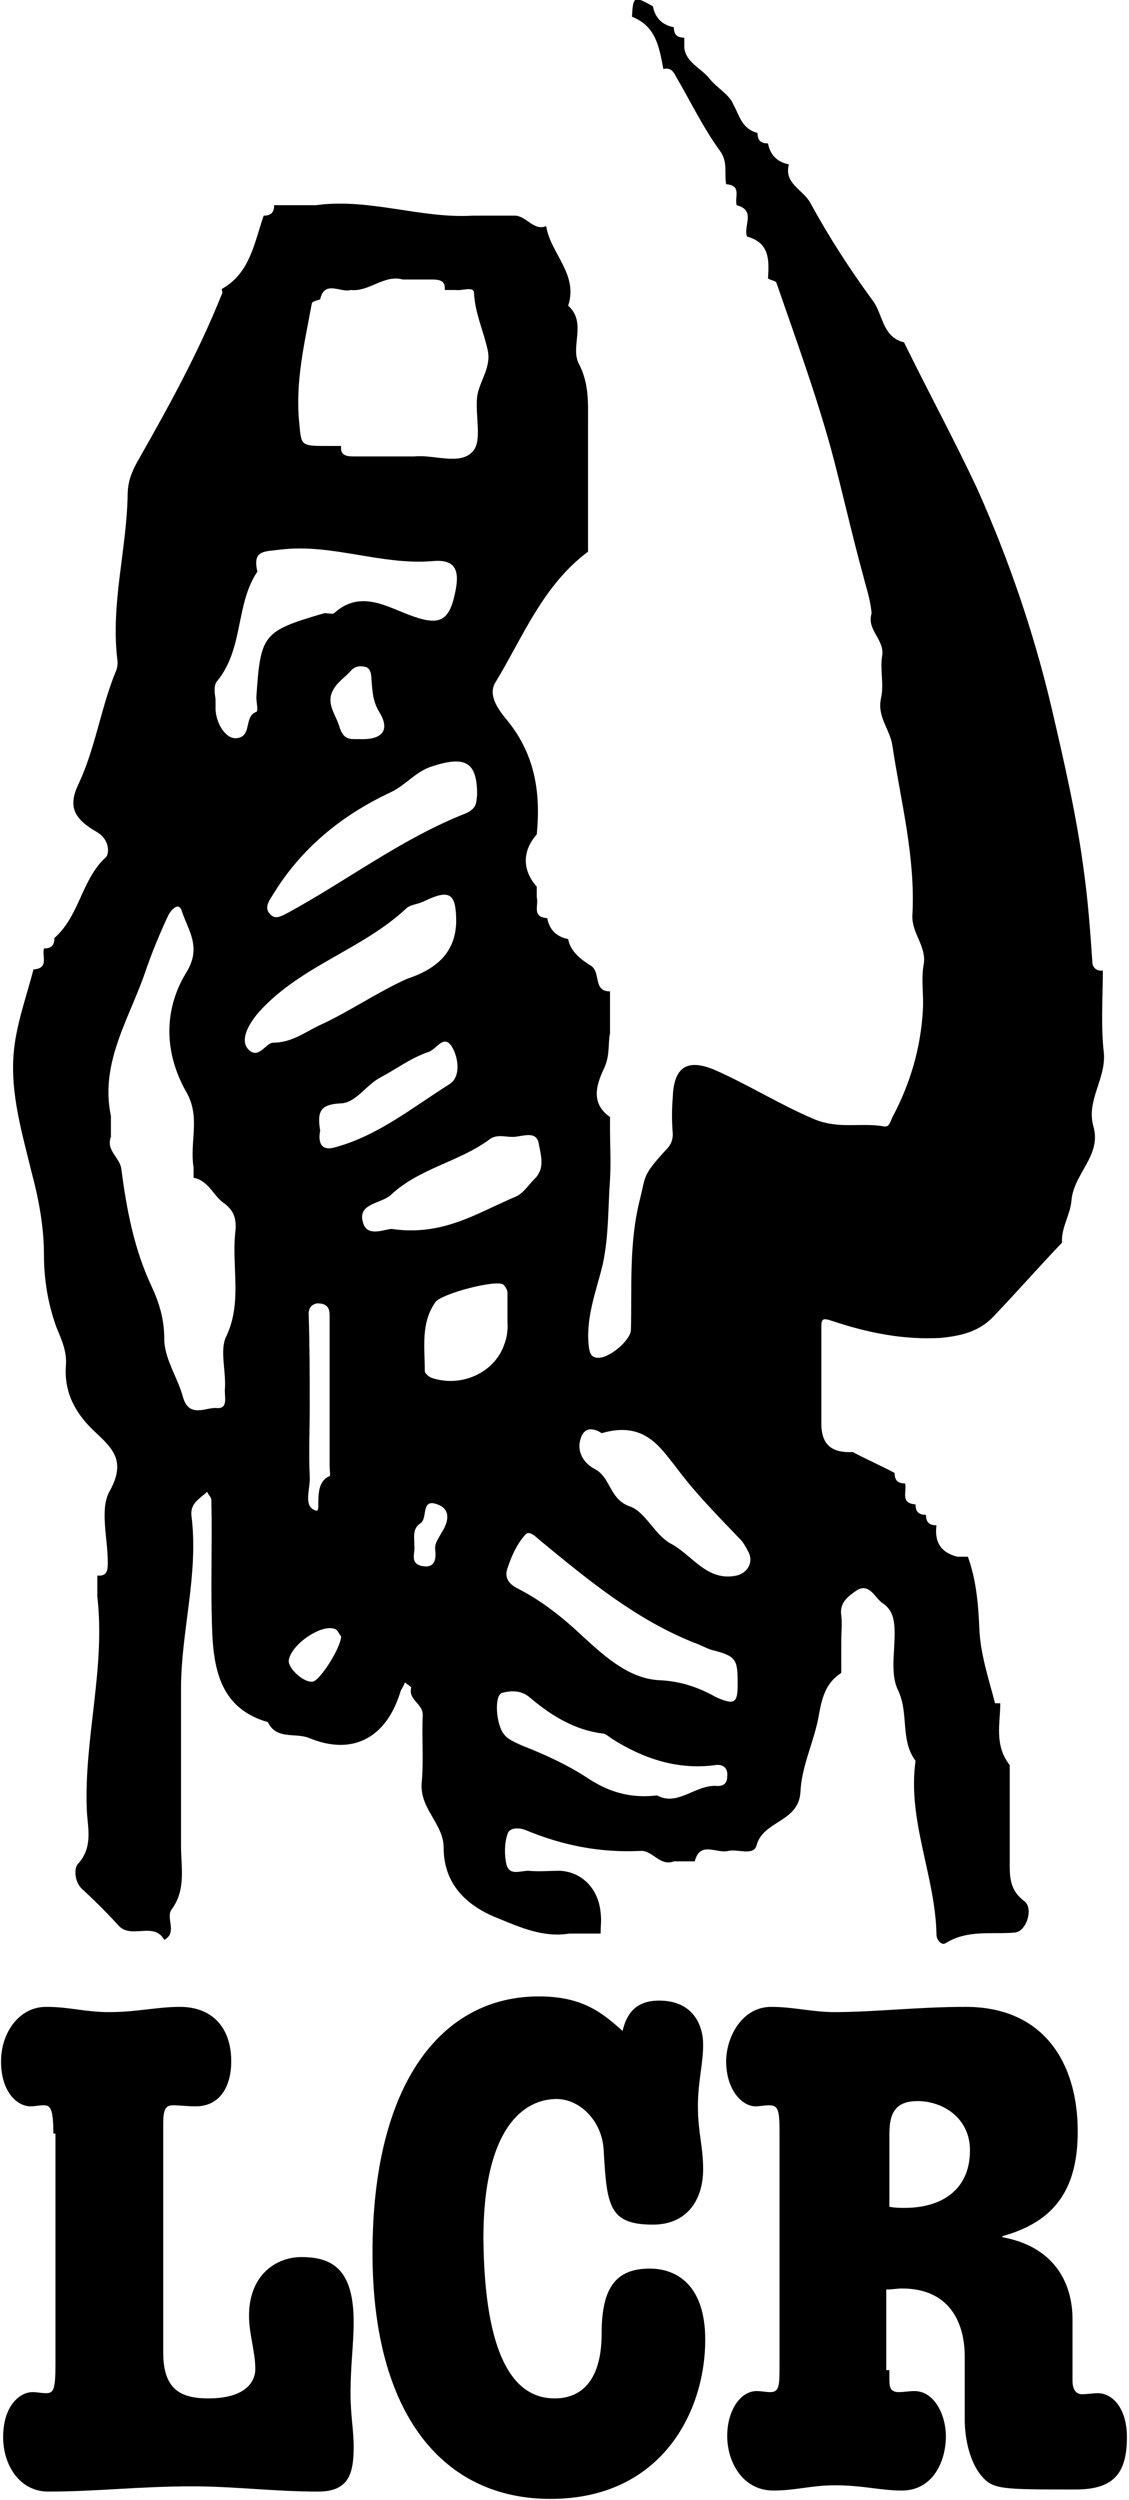
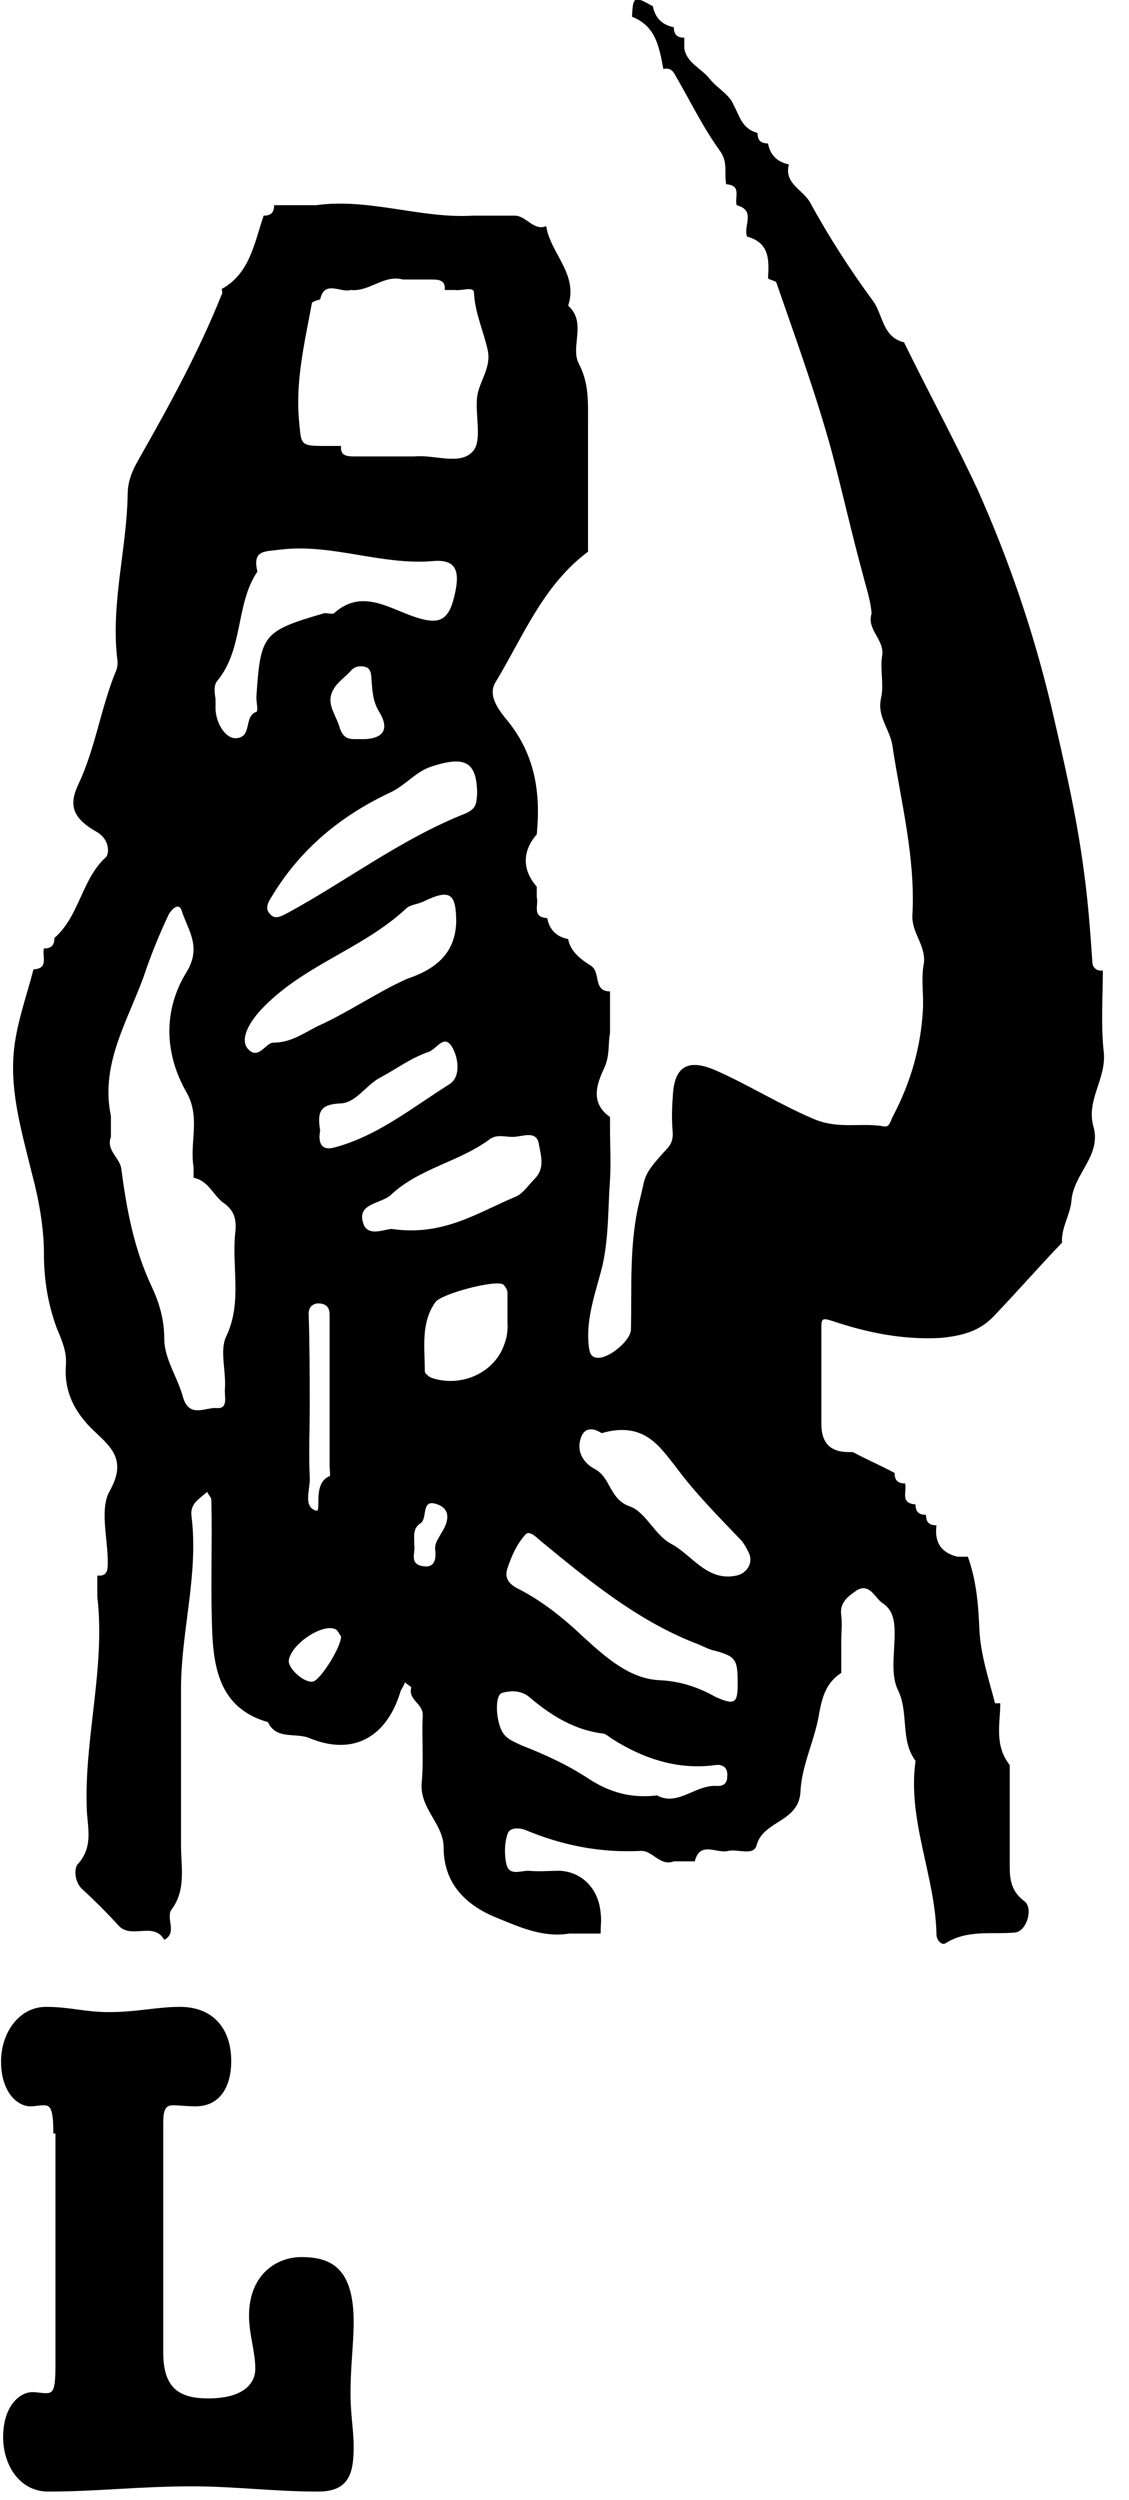
<svg xmlns="http://www.w3.org/2000/svg" version="1.1" id="Capa_1" x="0px" y="0px" viewBox="0 0 107.9 238.8" style="enable-background:new 0 0 107.9 238.8;" xml:space="preserve">
  <g>
    <path d="M96.5,168.6c0,3,0,6,0,9c0,1.5-0.1,2.9,1.4,4c0.9,0.7,0.2,2.9-0.9,3c-2.2,0.2-4.5-0.3-6.6,1c-0.4,0.3-0.9-0.3-0.9-0.8 c-0.1-5.6-2.8-10.9-2-16.6c-1.5-2-0.6-4.6-1.7-6.8c-0.7-1.5-0.3-3.5-0.3-5.3c0-1.2-0.1-2.3-1.2-3c-0.7-0.5-1.2-1.9-2.4-1.2 c-0.7,0.5-1.7,1.1-1.5,2.4c0.1,0.8,0,1.7,0,2.5c0,1,0,2,0,3c-1.4,0.9-1.8,2.2-2.1,3.8c-0.4,2.6-1.7,5-1.8,7.6 c-0.2,2.9-3.6,2.7-4.2,5.1c-0.3,1-1.8,0.3-2.7,0.5c-1.1,0.3-2.7-1-3.2,1c-0.7,0-1.3,0-2,0c-1.3,0.5-2-1-3.1-1 c-3.9,0.2-7.5-0.5-11.1-2c-0.5-0.2-1.5-0.3-1.7,0.4c-0.3,0.9-0.3,2-0.1,2.9c0.3,1.1,1.3,0.6,2.1,0.6c1,0.1,2,0,3,0 c2.1,0.1,3.7,1.7,3.9,4c0.1,0.7,0,1.3,0,2c-1,0-2,0-3,0c-2.5,0.4-4.7-0.6-6.9-1.5c-3-1.2-5.1-3.3-5.1-6.7c0-2.3-2.3-3.7-2.1-6.2 c0.2-2.1,0-4.3,0.1-6.5c0-1.1-1.4-1.4-1.1-2.6c0-0.1-0.4-0.3-0.6-0.5c-0.1,0.3-0.3,0.6-0.4,0.8c-1.3,4.4-4.5,6.3-8.8,4.5 c-1.3-0.5-3.1,0.2-3.9-1.5c-4.2-1.2-5.1-4.5-5.3-8.2c-0.2-4.3,0-8.6-0.1-13c0-0.3-0.3-0.5-0.4-0.8c-0.2,0.2-0.5,0.4-0.7,0.6 c-0.5,0.4-0.9,0.9-0.8,1.7c0.7,5.6-1,11-1,16.5c0,5,0,10,0,15c0,2.1,0.5,4.2-0.9,6.1c-0.6,0.8,0.6,2.2-0.7,2.9 c-1-1.8-3.2,0-4.4-1.4c-1.1-1.2-2.3-2.4-3.5-3.5c-0.7-0.7-0.7-1.9-0.4-2.3c1.5-1.6,1-3.4,0.9-5.1c-0.3-6.9,1.8-13.6,1-20.5 c0-0.7,0-1.3,0-2c1,0.1,1-0.6,1-1.3c0-2.3-0.8-5.1,0.2-6.8c1.6-2.9,0.2-4.1-1.5-5.7c-1.8-1.7-2.9-3.7-2.7-6.3 c0.1-1.3-0.4-2.4-0.9-3.6c-0.8-2.2-1.2-4.5-1.2-7c0-2.6-0.5-5.3-1.2-7.9c-0.9-3.7-2-7.4-1.7-11.2c0.2-2.7,1.2-5.4,1.9-8.1 c1.5-0.1,0.8-1.2,1-2c0.7,0,1-0.3,1-1c2.4-2.1,2.6-5.6,4.9-7.7c0.3-0.2,0.5-1.6-0.8-2.4c-2.3-1.3-2.8-2.5-1.8-4.6 c1.6-3.4,2.1-7.1,3.5-10.6c0.2-0.4,0.3-0.9,0.2-1.4c-0.6-5.3,0.9-10.4,1-15.6c0-1.3,0.4-2.3,1.1-3.5c2.9-5.1,5.7-10.2,7.9-15.7 c0.1-0.1,0-0.3,0-0.5c2.7-1.5,3.1-4.4,4-7c0.7,0,1-0.3,1-1c0.3,0,0.7,0,1,0c1,0,2,0,3,0c5.1-0.7,10,1.3,15,1c1.3,0,2.6,0,4,0 c1.1,0,1.8,1.5,3,1c0.4,2.6,3.1,4.6,2.1,7.6c1.8,1.6,0.2,3.9,1,5.5c1,1.9,0.9,3.7,0.9,5.6c0,4.1,0,8.2,0,12.4 c-4.3,3.2-6.2,8.1-8.8,12.4c-0.8,1.2,0.1,2.5,0.9,3.5c2.8,3.3,3.4,7,3,11.1c-1.4,1.6-1.4,3.4,0,5c0,0.3,0,0.7,0,1 c0.2,0.8-0.5,1.9,1,2c0.2,1.1,0.9,1.8,2,2c0.2,1.2,1.3,2,2.1,2.5c1.1,0.6,0.2,2.5,1.9,2.5c0,1.3,0,2.7,0,4c-0.2,1,0,2-0.5,3.2 c-0.7,1.5-1.5,3.4,0.5,4.8c0,0.3,0,0.7,0,1c0,1.7,0.1,3.3,0,5c-0.2,2.7-0.1,5.3-0.7,8.1c-0.6,2.5-1.7,5.2-1.3,8 c0.1,0.6,0.3,0.9,0.9,0.9c1.1,0,3.1-1.7,3.1-2.7c0.1-4.2-0.2-8.4,0.9-12.6c0.5-2,0.2-2.1,2.3-4.4c0.5-0.5,0.8-0.9,0.8-1.7 c-0.1-1.2-0.1-2.3,0-3.5c0.1-2.9,1.4-3.7,4-2.6c3.2,1.4,6.2,3.3,9.5,4.7c2.4,1,4.5,0.3,6.7,0.7c0.5,0.1,0.6-0.5,0.8-0.9 c1.7-3.2,2.7-6.6,2.9-10.2c0.1-1.5-0.2-3,0.1-4.5c0.2-1.7-1.2-2.9-1.1-4.6c0.3-5.5-1.1-10.8-1.9-16.1c-0.2-1.6-1.5-2.8-1.1-4.6 c0.3-1.3-0.1-2.7,0.1-4c0.3-1.6-1.5-2.5-1-4.1c-0.1-1.3-0.5-2.4-0.8-3.6c-1.1-4-2-8.1-3.1-12.2c-1.5-5.4-3.4-10.6-5.2-15.8 c-0.1-0.2-0.5-0.2-0.8-0.4c0.1-1.7,0.2-3.4-2-4c-0.4-1,0.9-2.5-1-3c-0.2-0.8,0.5-1.9-1-2c-0.2-1.1,0.2-2.1-0.6-3.2 c-1.6-2.2-2.8-4.7-4.2-7.1c-0.2-0.4-0.5-0.9-1.2-0.7c-0.4-2.1-0.7-4.1-3-5c0.1-2,0.2-2,2-1c0.2,1.1,0.9,1.8,2,2c0,0.7,0.3,1,1,1 c0,0.3,0,0.7,0,1c0.2,1.4,1.6,1.9,2.4,2.9c0.7,0.9,1.9,1.5,2.3,2.5c0.6,1.1,0.8,2.3,2.3,2.7c0,0.7,0.3,1,1,1c0.2,1.1,0.9,1.8,2,2 c-0.5,1.8,1.3,2.4,2,3.6c1.8,3.3,3.8,6.4,6,9.4c1,1.3,0.9,3.5,3,4c2.3,4.7,4.8,9.3,7,14c3,6.7,5.4,13.7,7.1,20.9 c1.2,5.2,2.4,10.3,3.1,15.7c0.4,2.9,0.6,5.7,0.8,8.6c0,0.5,0.4,0.9,1,0.8c0,2.6-0.2,5.3,0.1,7.9c0.2,2.5-1.7,4.5-1,7 c0.8,2.8-1.9,4.5-2.1,7.1c-0.1,1.3-1,2.6-0.9,4c-2.2,2.3-4.3,4.7-6.5,7c-1.4,1.5-3.1,1.9-5.1,2.1c-3.6,0.2-7-0.5-10.3-1.6 c-0.9-0.3-1.1-0.3-1.1,0.5c0,1.3,0,2.7,0,4c0,1.8,0,3.5,0,5.3c0,2.1,1.1,2.8,3,2.7c1.3,0.7,2.7,1.3,4,2c0,0.7,0.3,1,1,1 c0.2,0.8-0.5,1.9,1,2c0,0.7,0.3,1,1,1c0,0.7,0.3,1,1,1c-0.2,1.6,0.4,2.6,2,3c0.3,0,0.7,0,1,0c0.8,2.2,1,4.5,1.1,6.9 c0.1,2.4,0.9,4.8,1.5,7.1c0,0,0.3,0,0.5,0C95.6,164.6,95,166.7,96.5,168.6z M10.6,106.6c0,0.7,0,1.3,0,2c-0.5,1.3,0.9,2,1,3.1 c0.5,3.8,1.2,7.6,2.9,11.2c0.7,1.5,1.2,3.1,1.2,5c0,1.9,1.3,3.7,1.8,5.6c0.6,2,2.2,0.9,3.2,1c1.2,0.1,0.7-1.2,0.8-1.9 c0.1-1.7-0.5-3.6,0.1-4.9c1.6-3.3,0.5-6.7,0.9-10.1c0.1-1.1-0.1-1.9-1-2.6c-1.1-0.7-1.5-2.2-3-2.5c0-0.3,0-0.7,0-1 c-0.4-2.4,0.7-4.8-0.7-7.2c-2.1-3.7-2.2-7.8,0-11.4c1.5-2.4,0.2-4-0.4-5.8c-0.3-1.1-1.1-0.1-1.3,0.3c-0.8,1.7-1.5,3.4-2.1,5.1 C12.5,97.1,9.5,101.4,10.6,106.6z M30.6,28.6c-0.3,0.1-0.8,0.2-0.8,0.4c-0.7,3.8-1.6,7.5-1.2,11.4c0.2,2.1,0.1,2.2,2.5,2.2 c0.5,0,1,0,1.5,0c-0.1,0.9,0.5,1,1.2,1c0.9,0,1.9,0,2.8,0c1,0,2,0,3,0c1.9-0.2,4.4,0.9,5.6-0.5c0.9-1,0.2-3.4,0.4-5.2 c0.2-1.5,1.4-2.8,1-4.5c-0.4-1.8-1.2-3.5-1.3-5.4c0-0.7-1.1-0.2-1.8-0.3c-0.3,0-0.7,0-1,0c0.1-0.9-0.5-1-1.2-1c-0.9,0-1.9,0-2.8,0 c-1.8-0.5-3.2,1.2-5,1C32.6,28,31,26.7,30.6,28.6z M20.6,66.8c0,0.7,0,0.9,0,1c0.1,1.5,1.1,2.9,2.1,2.7c1.4-0.2,0.6-2.1,1.8-2.5 c0.2-0.1,0-0.9,0-1.4c0.4-6,0.6-6.3,6.4-8c0.3-0.1,0.8,0.1,1,0c2.4-2.2,4.8-0.8,7.1,0.1c2.9,1.1,3.9,0.8,4.5-2.1 c0.5-2.3-0.1-3.2-2.2-3c-4.9,0.4-9.6-1.7-14.5-1.1c-1.5,0.2-2.7,0-2.2,2.1c-2.1,3.1-1.3,7.3-3.8,10.4 C20.3,65.5,20.6,66.6,20.6,66.8z M43.6,88.1c0-2.8-0.6-3.2-3.1-2c-0.6,0.3-1.3,0.3-1.7,0.7c-4.2,3.9-9.9,5.4-13.9,9.7 c-1.1,1.2-2,2.8-1.2,3.7c1,1.1,1.7-0.6,2.4-0.6c1.7,0,2.9-0.9,4.3-1.6c2.9-1.3,5.6-3.2,8.5-4.5C41.6,92.6,43.5,91.1,43.6,88.1z M70.5,160.9c0-2.4-0.1-2.7-2.5-3.3c-0.6-0.2-1.1-0.5-1.7-0.7c-5.5-2.2-10-5.9-14.5-9.6c-0.5-0.4-1.2-1.2-1.6-0.7 c-0.8,0.9-1.3,2-1.7,3.2c-0.2,0.6-0.2,1.3,0.9,1.9c2.4,1.2,4.5,2.9,6.5,4.8c2,1.8,4.3,3.9,7.2,4c2,0.1,3.7,0.7,5.3,1.6 C70.2,162.9,70.5,162.7,70.5,160.9z M45.6,75.9c0-3.2-1.2-3.7-4.3-2.7c-1.6,0.5-2.5,1.8-4,2.5c-4.7,2.2-8.6,5.4-11.3,9.9 c-0.4,0.6-0.7,1.2-0.2,1.7c0.5,0.6,1.1,0.2,1.7-0.1c5.7-3.1,10.9-7.1,17-9.5C45.6,77.2,45.5,76.7,45.6,75.9z M57.5,136.9 c0,0-1.5-1.1-2,0.5c-0.4,1.2,0.2,2.3,1.3,2.9c1.6,0.8,1.4,2.9,3.4,3.6c1.5,0.5,2.4,2.8,4,3.6c2,1.1,3.4,3.6,6.2,3 c0.9-0.2,1.6-1.1,1.2-2.1c-0.2-0.4-0.4-0.8-0.7-1.2c-2.2-2.3-4.5-4.6-6.4-7.2C63.1,138.3,61.6,135.7,57.5,136.9z M37.5,117.4 c4.9,0.7,8.2-1.6,11.8-3.1c0.7-0.3,1.2-1.1,1.8-1.7c1-1,0.6-2.2,0.4-3.3c-0.2-1.4-1.6-0.7-2.5-0.7c-0.8,0-1.6-0.3-2.3,0.3 c-2.9,2.1-6.6,2.7-9.3,5.2c-0.9,0.9-3.3,0.8-2.7,2.7C35.1,118.3,37,117.3,37.5,117.4z M62.8,171.5c2,1.1,3.7-1.1,5.8-0.9 c0.6,0,0.9-0.3,0.9-0.9c0.1-0.8-0.4-1.2-1.1-1.1c-3.6,0.5-6.9-0.6-9.9-2.5c-0.3-0.2-0.5-0.4-0.8-0.5c-2.7-0.3-5-1.7-7-3.4 c-0.9-0.8-1.9-0.7-2.7-0.5c-0.8,0.2-0.6,3.1,0.2,4c0.4,0.5,1,0.7,1.6,1c2.3,0.9,4.5,1.9,6.6,3.3C58.3,171.2,60.3,171.8,62.8,171.5z M48.5,126.3c0-1.5,0-2.2,0-2.8c0-0.3-0.2-0.6-0.4-0.8c-0.7-0.5-6,0.9-6.5,1.7c-1.4,2-1,4.3-1,6.6c0,0.2,0.4,0.5,0.6,0.6 c2.9,1,6.1-0.5,7-3.2C48.6,127.4,48.5,126.4,48.5,126.3z M30.6,108c-0.2,1,0,2,1.4,1.6c4.1-1.1,7.4-3.8,10.9-6 c1.2-0.7,0.9-2.6,0.3-3.6c-0.8-1.3-1.5,0.3-2.3,0.5c-1.7,0.6-3,1.6-4.5,2.4c-1.4,0.7-2.4,2.5-3.9,2.5 C30.6,105.5,30.3,106.2,30.6,108z M29.6,134.5c0,2.2-0.1,4.3,0,6.5c0.1,1.2-0.7,2.9,0.6,3.3c0.6,0.2-0.4-2.6,1.3-3.3 c0.1,0,0-0.6,0-1c0-4.8,0-9.6,0-14.4c0-0.9-0.5-1.1-1.2-1.1c-0.5,0.1-0.8,0.4-0.8,1C29.6,128.6,29.6,131.5,29.6,134.5z M34.3,70.6 c2.2,0.1,3-0.8,2-2.5c-0.7-1.1-0.7-2.1-0.8-3.2c0-0.5-0.1-1.1-0.6-1.2c-0.4-0.1-0.9-0.1-1.3,0.3c-0.5,0.6-1.3,1.1-1.7,1.8 c-0.8,1.3,0.1,2.3,0.5,3.5C32.8,70.7,33.4,70.6,34.3,70.6z M32.6,156.3c-0.2-0.2-0.3-0.6-0.6-0.7c-1.3-0.5-4.2,1.5-4.4,3 c-0.1,0.8,1.6,2.3,2.4,2C30.8,160.2,32.6,157.3,32.6,156.3z M39.6,147.7c0.1,0.6-0.5,1.7,0.8,1.9c1.1,0.2,1.3-0.6,1.2-1.5 c-0.1-0.7,0.3-1.1,0.6-1.7c0.6-0.9,1-2.2-0.4-2.7c-1.6-0.6-0.9,1.3-1.6,1.8C39.4,146,39.6,146.8,39.6,147.7z" />
    <g>
      <path d="M5.1,203.8c0-2.4-0.3-2.7-0.9-2.7c-0.5,0-0.8,0.1-1.3,0.1c-1.2,0-2.8-1.3-2.8-4.3c0-2.7,1.7-5.2,4.3-5.2 c2.3,0,3.7,0.5,6,0.5c2.7,0,4.6-0.5,6.8-0.5c3.1,0,4.9,2,4.9,5.2c0,2.3-1,4.3-3.4,4.3c-0.9,0-1.5-0.1-2.2-0.1s-0.9,0.5-0.9,1.7 v21.9c0,3.4,1.5,4.4,4.3,4.4c3.7,0,4.5-1.7,4.5-2.8c0-1.7-0.6-3.3-0.6-5.1c0-3.9,2.6-5.6,5-5.6c2.9,0,5,1.1,5,6.2 c0,2.1-0.3,4.2-0.3,6.8c0,2.1,0.3,3.5,0.3,5.1c0,2.5-0.4,4.3-3.4,4.3c-4.2,0-8-0.5-12-0.5c-5.2,0-9.1,0.5-13.8,0.5 c-2.7,0-4.3-2.5-4.3-5.2c0-3,1.6-4.3,2.8-4.3c0.5,0,0.8,0.1,1.3,0.1c0.7,0,0.9-0.3,0.9-2.7V203.8z" />
-       <path d="M53,229.1c2.8,0,4.5-2,4.5-6.2c0-4.3,1.3-6.2,4.6-6.2c2.5,0,5.3,1.5,5.3,6.8c0,6.9-4.2,15.2-14.8,15.2 c-10.2,0-17-8-17-23.5c0-16.2,6.6-24.5,15.9-24.5c4.1,0,6,1.5,8,3.3c0.4-1.7,1.3-2.9,3.5-2.9c3.2,0,4.2,2.3,4.2,4.2 c0,1.9-0.5,3.5-0.5,5.9c0,2.5,0.5,3.8,0.5,6c0,2.9-1.5,5.3-4.8,5.3c-4.2,0-4.4-1.8-4.7-7c-0.1-2.9-2.3-5-4.5-5 c-3.1,0-7,2.7-7,13.3C46.3,225.1,49.1,229.1,53,229.1z" />
-       <path d="M85,226.4v0.8c0,0.7,0,1.3,0.9,1.3c0.5,0,0.9-0.1,1.5-0.1c1.9,0,3,2.3,3,4.3c0,2.5-1.3,5.2-4.2,5.2 c-2.1,0-3.7-0.5-6.4-0.5c-2.3,0-3.7,0.5-5.9,0.5c-2.9,0-4.4-2.7-4.4-5.2c0-2.5,1.3-4.3,2.8-4.3c0.5,0,0.9,0.1,1.3,0.1 c0.9,0,0.9-0.6,0.9-2.7v-22.1c0-2.1-0.1-2.6-1-2.6c-0.5,0-0.8,0.1-1.3,0.1c-1.3,0-2.8-1.6-2.8-4.3c0-2.3,1.5-5.2,4.3-5.2 c2.1,0,4,0.5,6,0.5c3.9,0,8-0.5,12.6-0.5c7.4,0,10.7,5.3,10.7,11.9c0,5.4-2.1,8.6-7.2,10v0.1c5.4,1,6.7,4.9,6.7,7.8v5.9 c0,0.8,0.3,1.3,0.9,1.3c0.5,0,1.1-0.1,1.5-0.1c1.4,0,2.8,1.4,2.8,4.2c0,3.5-1.3,5-4.9,5c-7.1,0-7.9,0-9-1.3 c-1.1-1.3-1.6-3.5-1.6-5.4v-6c0-3.3-1.5-6.5-6-6.5c-0.5,0-0.9,0.1-1.5,0.1V226.4z M85,210.8c0.6,0.1,0.9,0.1,1.5,0.1 c3.2,0,6.2-1.5,6.2-5.5c0-3.1-2.6-4.7-5-4.7c-2,0-2.7,1-2.7,3.1V210.8z" />
    </g>
  </g>
</svg>